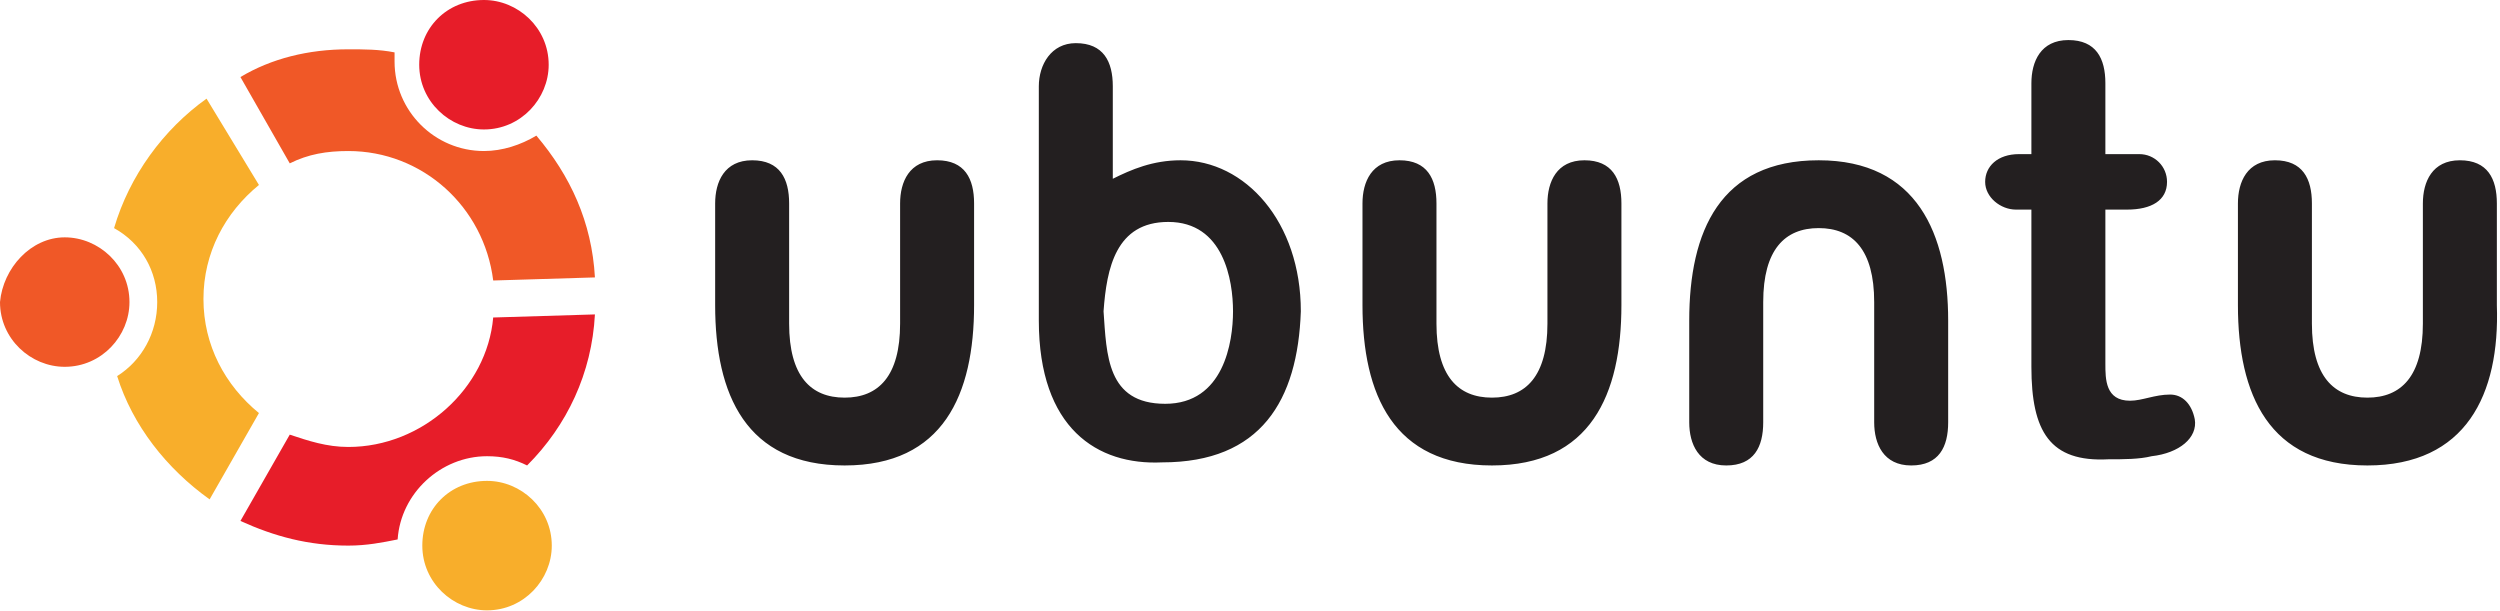
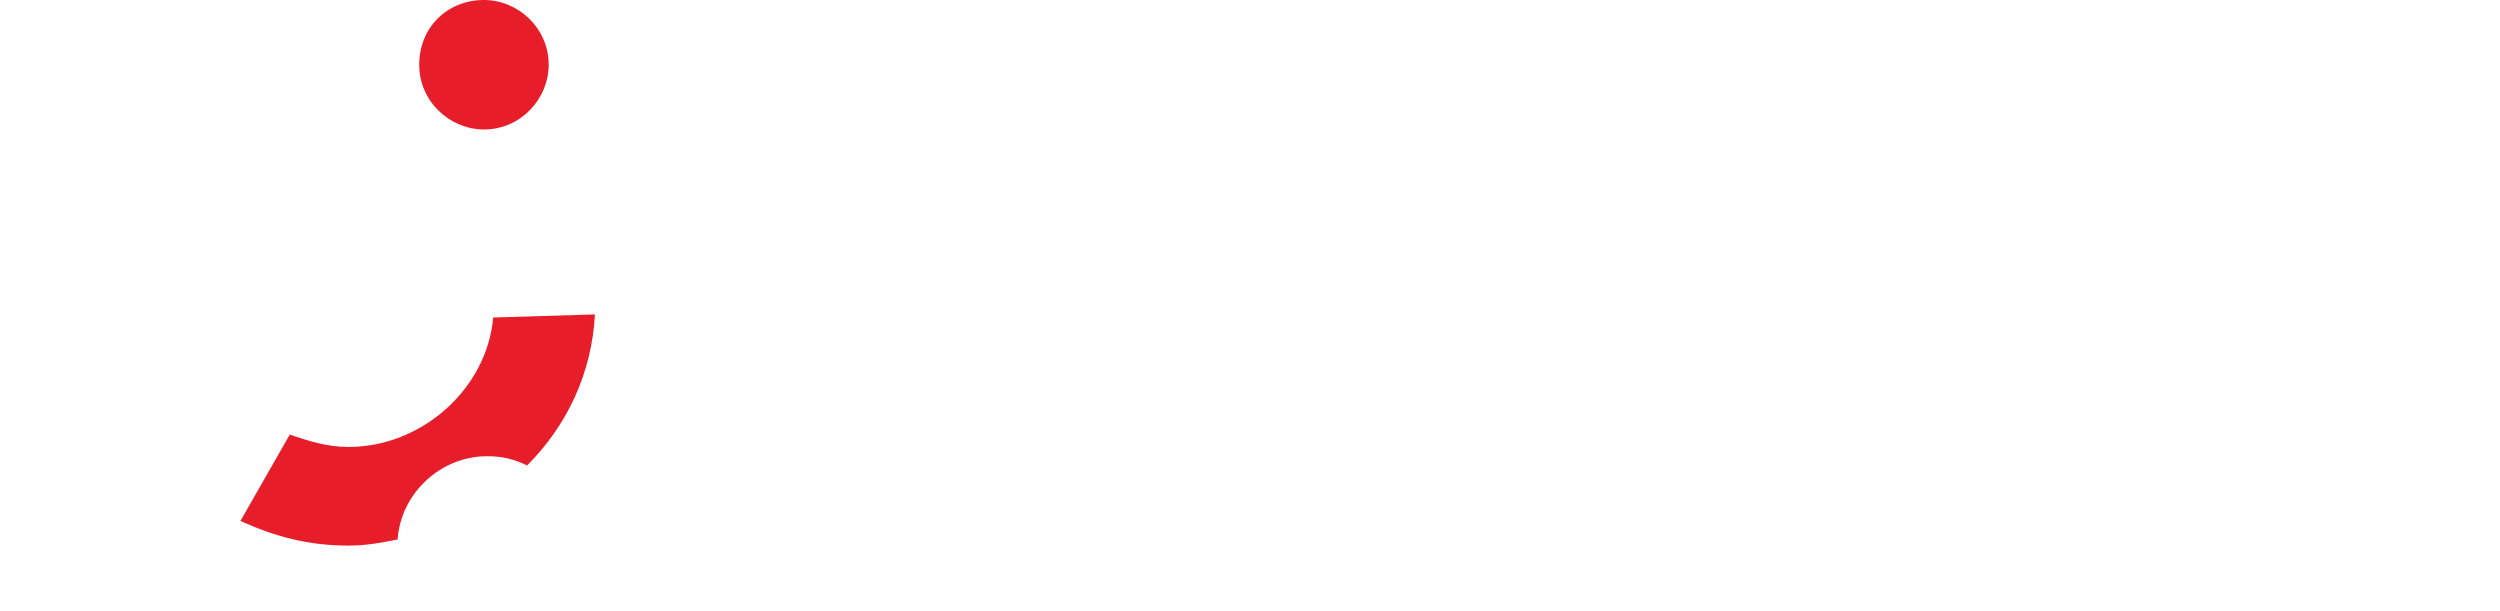
<svg xmlns="http://www.w3.org/2000/svg" width="618" height="151" viewBox="0 0 618 151" fill="none">
-   <path fill-rule="evenodd" clip-rule="evenodd" d="M16.002 58.672C24.384 58.672 32.004 65.529 32.004 74.674C32.004 83.056 25.146 90.675 16.002 90.675C7.62 90.675 0 83.818 0 74.674C0.762 66.291 7.62 58.672 16.002 58.672ZM86.106 12.19C89.916 12.19 93.726 12.189 97.536 12.951C97.536 13.713 97.536 14.475 97.536 15.237C97.536 27.429 107.442 37.335 119.634 37.335C124.206 37.335 128.778 35.811 132.588 33.525C140.97 43.431 146.304 54.861 147.066 68.578L121.92 69.34C119.634 51.051 104.394 37.335 86.106 37.335C80.772 37.335 76.2 38.097 71.628 40.383L59.436 19.047C67.056 14.475 76.2 12.19 86.106 12.19Z" fill="#F05827" />
-   <path fill-rule="evenodd" clip-rule="evenodd" d="M120.398 118.873C128.78 118.873 136.4 125.731 136.4 134.875C136.4 143.257 129.542 150.877 120.398 150.877C112.016 150.877 104.396 144.019 104.396 134.875C104.396 125.731 111.254 118.873 120.398 118.873ZM51.818 123.445C41.15 115.825 32.768 105.157 28.958 92.965C35.054 89.155 38.864 82.297 38.864 74.677C38.864 67.057 35.054 60.199 28.196 56.389C32.006 43.435 40.388 32.005 51.056 24.385L64.01 45.721C55.628 52.579 50.294 62.485 50.294 73.915C50.294 85.345 55.628 95.251 64.01 102.109L51.818 123.445Z" fill="#F8AE2B" />
  <path fill-rule="evenodd" clip-rule="evenodd" d="M147.065 77.724C146.303 92.202 140.207 105.156 130.301 115.062C127.253 113.538 124.205 112.776 120.395 112.776C108.965 112.776 99.058 121.92 98.296 133.35C94.487 134.112 90.677 134.874 86.105 134.874C76.199 134.874 67.817 132.588 59.435 128.778L71.626 107.442C76.198 108.966 80.771 110.49 86.105 110.49C104.393 110.49 120.395 96.012 121.919 78.486L147.065 77.724ZM119.633 0C128.015 0 135.635 6.858 135.635 16.002C135.635 24.384 128.777 32.004 119.633 32.004C111.251 32.004 103.631 25.146 103.631 16.002C103.631 6.858 110.489 0 119.633 0Z" fill="#E71D29" />
-   <path fill-rule="evenodd" clip-rule="evenodd" d="M208.79 115.061C184.406 115.061 176.786 97.534 176.786 75.436V50.29C176.786 44.956 179.072 39.622 185.93 39.622C192.788 39.622 195.074 44.194 195.074 50.29V80.008C195.074 92.962 200.408 98.296 208.79 98.296C217.172 98.296 222.506 92.962 222.506 80.008V50.29C222.506 44.956 224.792 39.622 231.65 39.622C238.508 39.622 240.794 44.194 240.794 50.29V75.436C240.794 97.534 233.174 115.061 208.79 115.061ZM368.81 115.061C344.426 115.061 336.806 97.534 336.806 75.436V50.29C336.806 44.956 339.092 39.622 345.95 39.622C352.808 39.622 355.094 44.194 355.094 50.29V80.008C355.094 92.962 360.428 98.296 368.81 98.296C377.192 98.296 382.527 92.962 382.527 80.008V50.29C382.527 44.956 384.812 39.622 391.67 39.622C398.528 39.622 400.815 44.194 400.815 50.29V75.436C400.815 97.534 393.194 115.061 368.81 115.061ZM585.219 115.061C560.835 115.061 553.215 97.534 553.215 75.436V50.29C553.215 44.956 555.501 39.622 562.359 39.622C569.217 39.622 571.503 44.194 571.503 50.29V80.008C571.503 92.962 576.837 98.296 585.219 98.296C593.601 98.296 598.935 92.962 598.935 80.008V50.29C598.935 44.956 601.221 39.622 608.079 39.622C614.937 39.622 617.223 44.194 617.223 50.29V75.436C617.985 97.534 609.603 115.061 585.219 115.061ZM449.583 39.622C425.199 39.622 417.579 57.148 417.579 79.246V104.392C417.579 109.726 419.865 115.061 426.723 115.061C433.581 115.061 435.867 110.488 435.867 104.392V74.674C435.867 61.72 441.201 56.386 449.583 56.386C457.965 56.386 463.299 61.72 463.299 74.674V104.392C463.299 109.726 465.585 115.061 472.443 115.061C479.301 115.061 481.587 110.488 481.587 104.392V79.246C481.587 57.91 473.967 39.622 449.583 39.622ZM288.8 54.862C302.516 54.862 304.802 69.34 304.802 76.96C304.802 84.581 302.516 99.82 288.038 99.82C273.56 99.82 273.56 87.629 272.798 76.96C273.56 66.292 275.846 54.862 288.8 54.862ZM256.796 79.246V21.334C256.796 16 259.844 10.666 265.94 10.666C272.798 10.666 275.084 15.238 275.084 21.334V44.194C279.656 41.908 284.99 39.622 291.848 39.622C307.85 39.622 321.566 54.862 321.566 76.96C320.804 99.058 311.66 114.298 287.276 114.298C271.274 115.06 256.796 105.916 256.796 79.246ZM502.161 90.676V51.814H498.351C494.541 51.814 490.731 48.766 490.731 44.956C490.731 41.146 493.779 38.098 499.113 38.098H502.161V20.572C502.161 15.238 504.447 9.904 511.305 9.904C518.163 9.904 520.449 14.476 520.449 20.572V38.098H528.831C532.641 38.098 535.689 41.146 535.689 44.956C535.689 49.528 531.879 51.814 525.783 51.814H520.449V89.915C520.449 93.725 520.449 99.058 526.545 99.058C529.593 99.058 532.641 97.534 536.451 97.534C539.499 97.534 541.785 99.82 542.547 103.631C543.309 108.203 538.737 112.012 531.879 112.775C528.831 113.537 525.021 113.536 521.211 113.536C506.733 114.298 502.161 106.678 502.161 90.676Z" fill="#231F20" />
</svg>